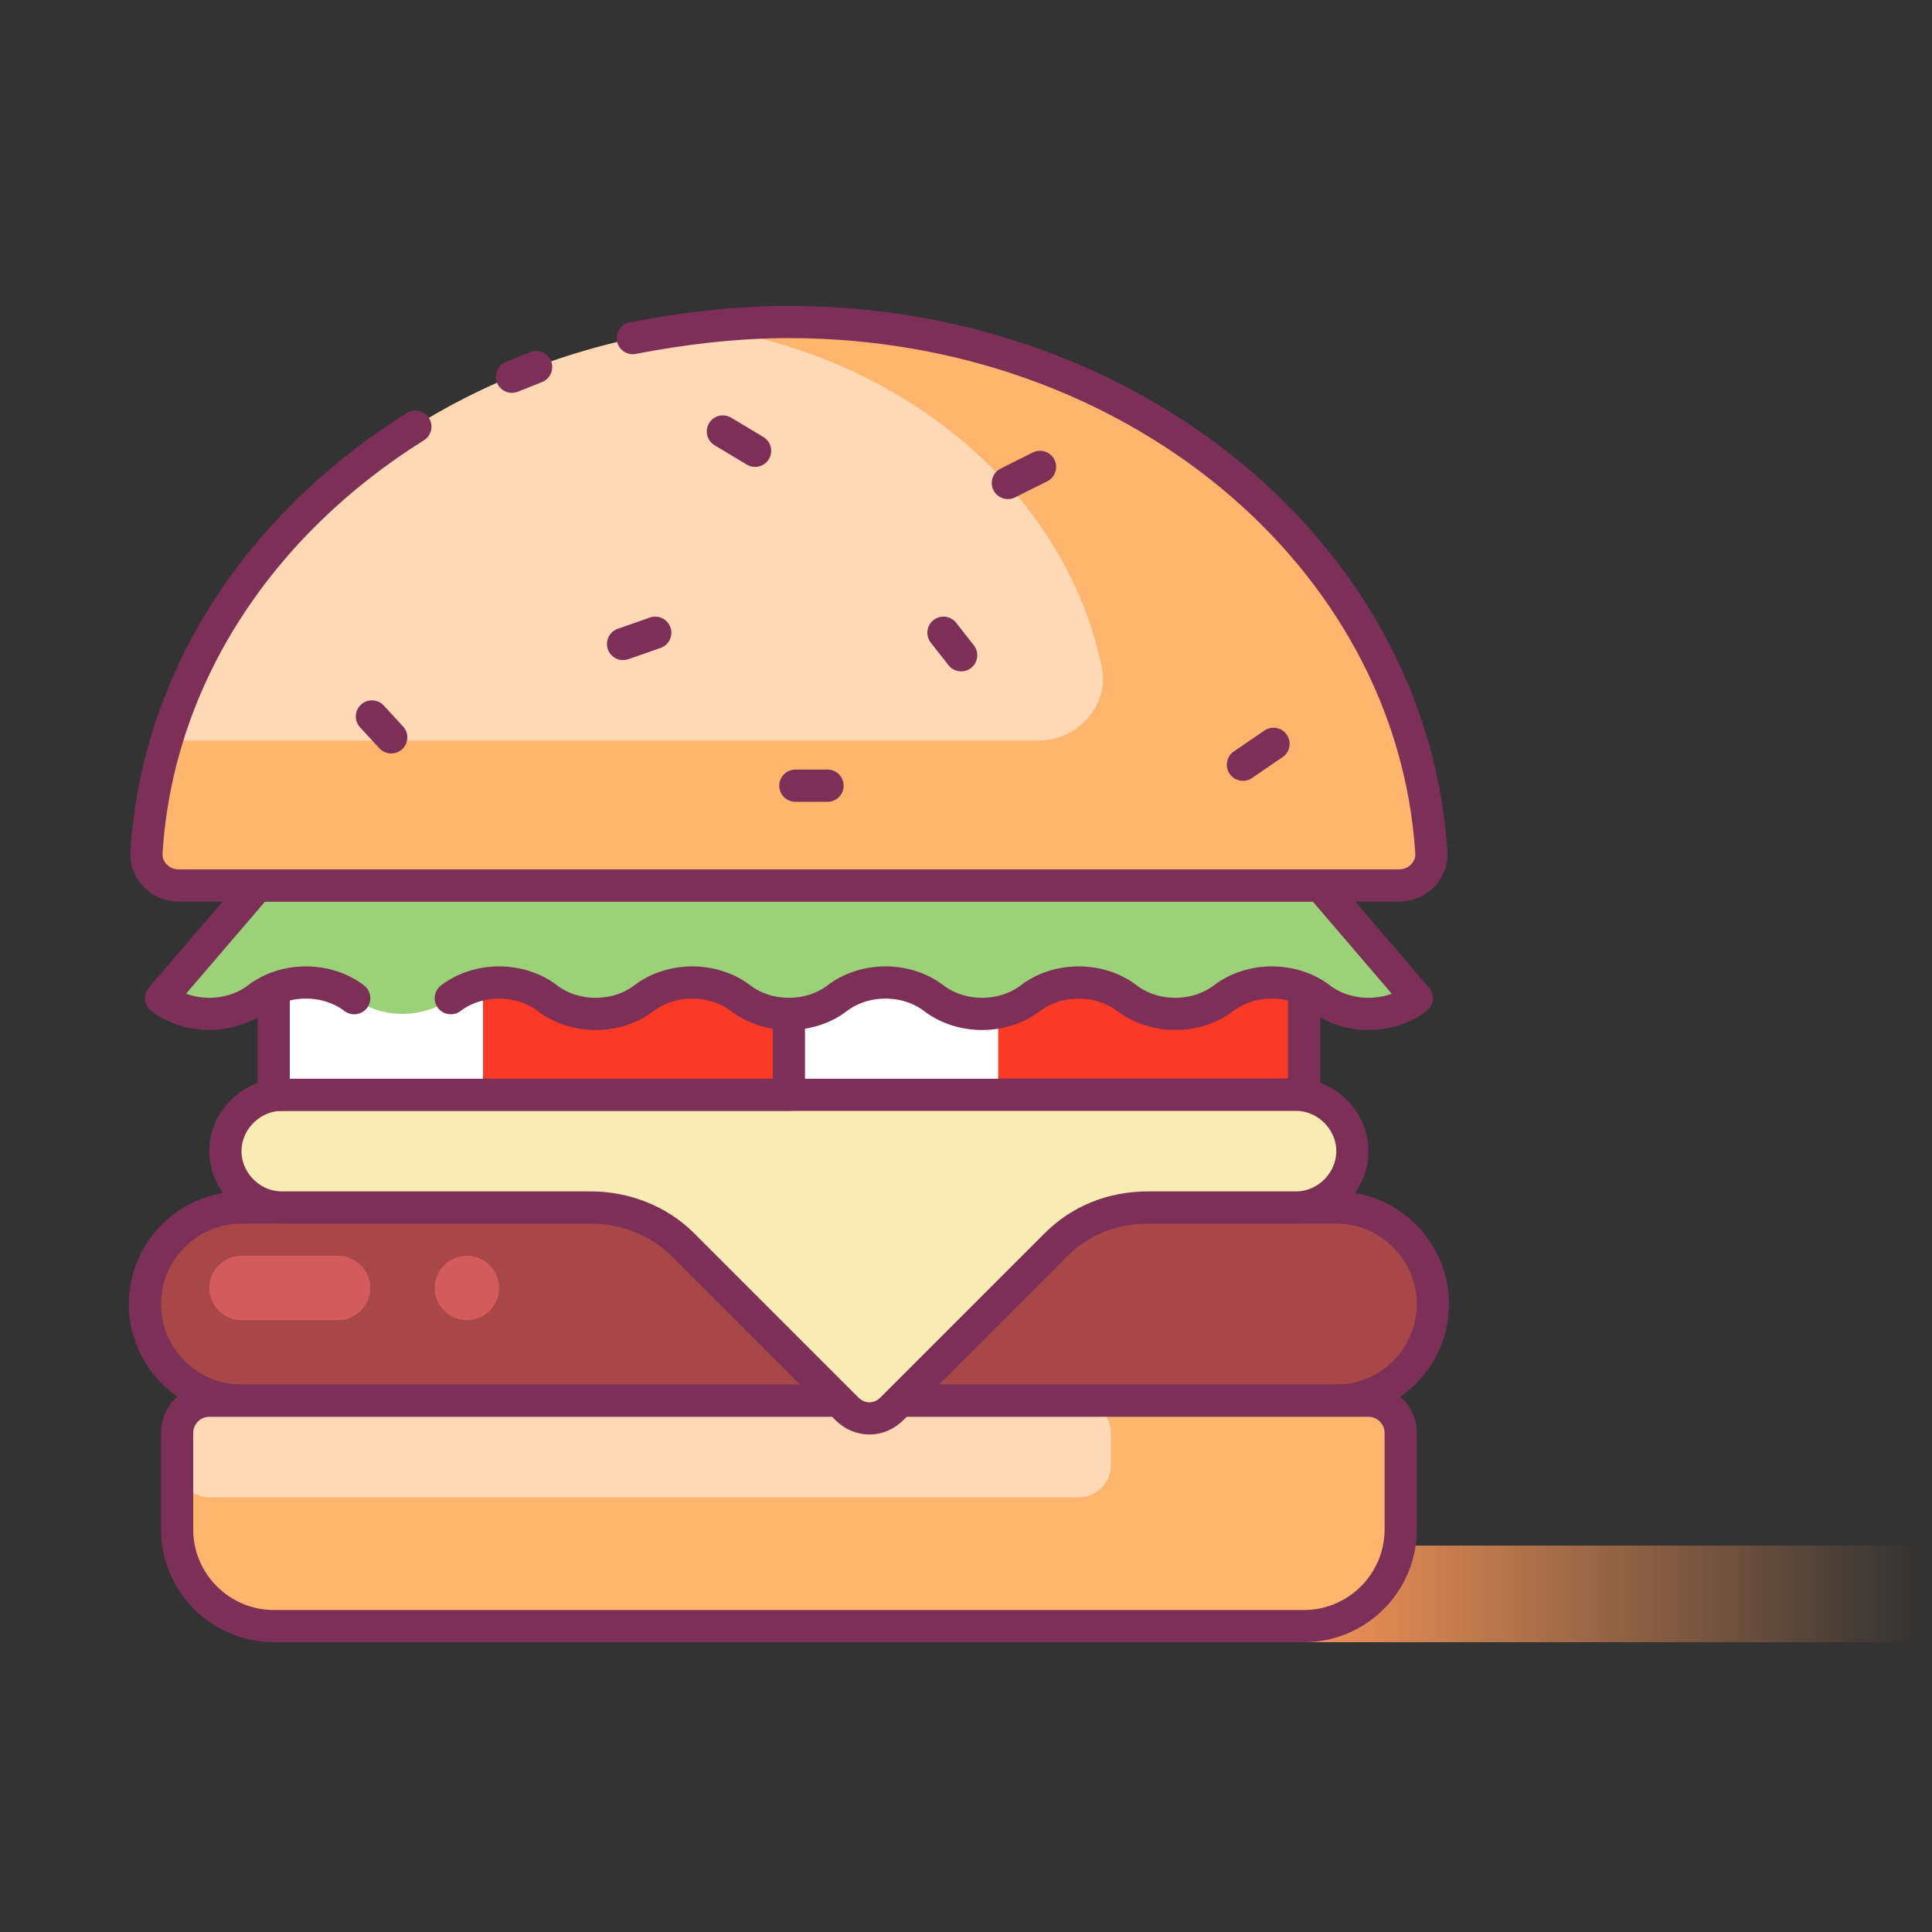
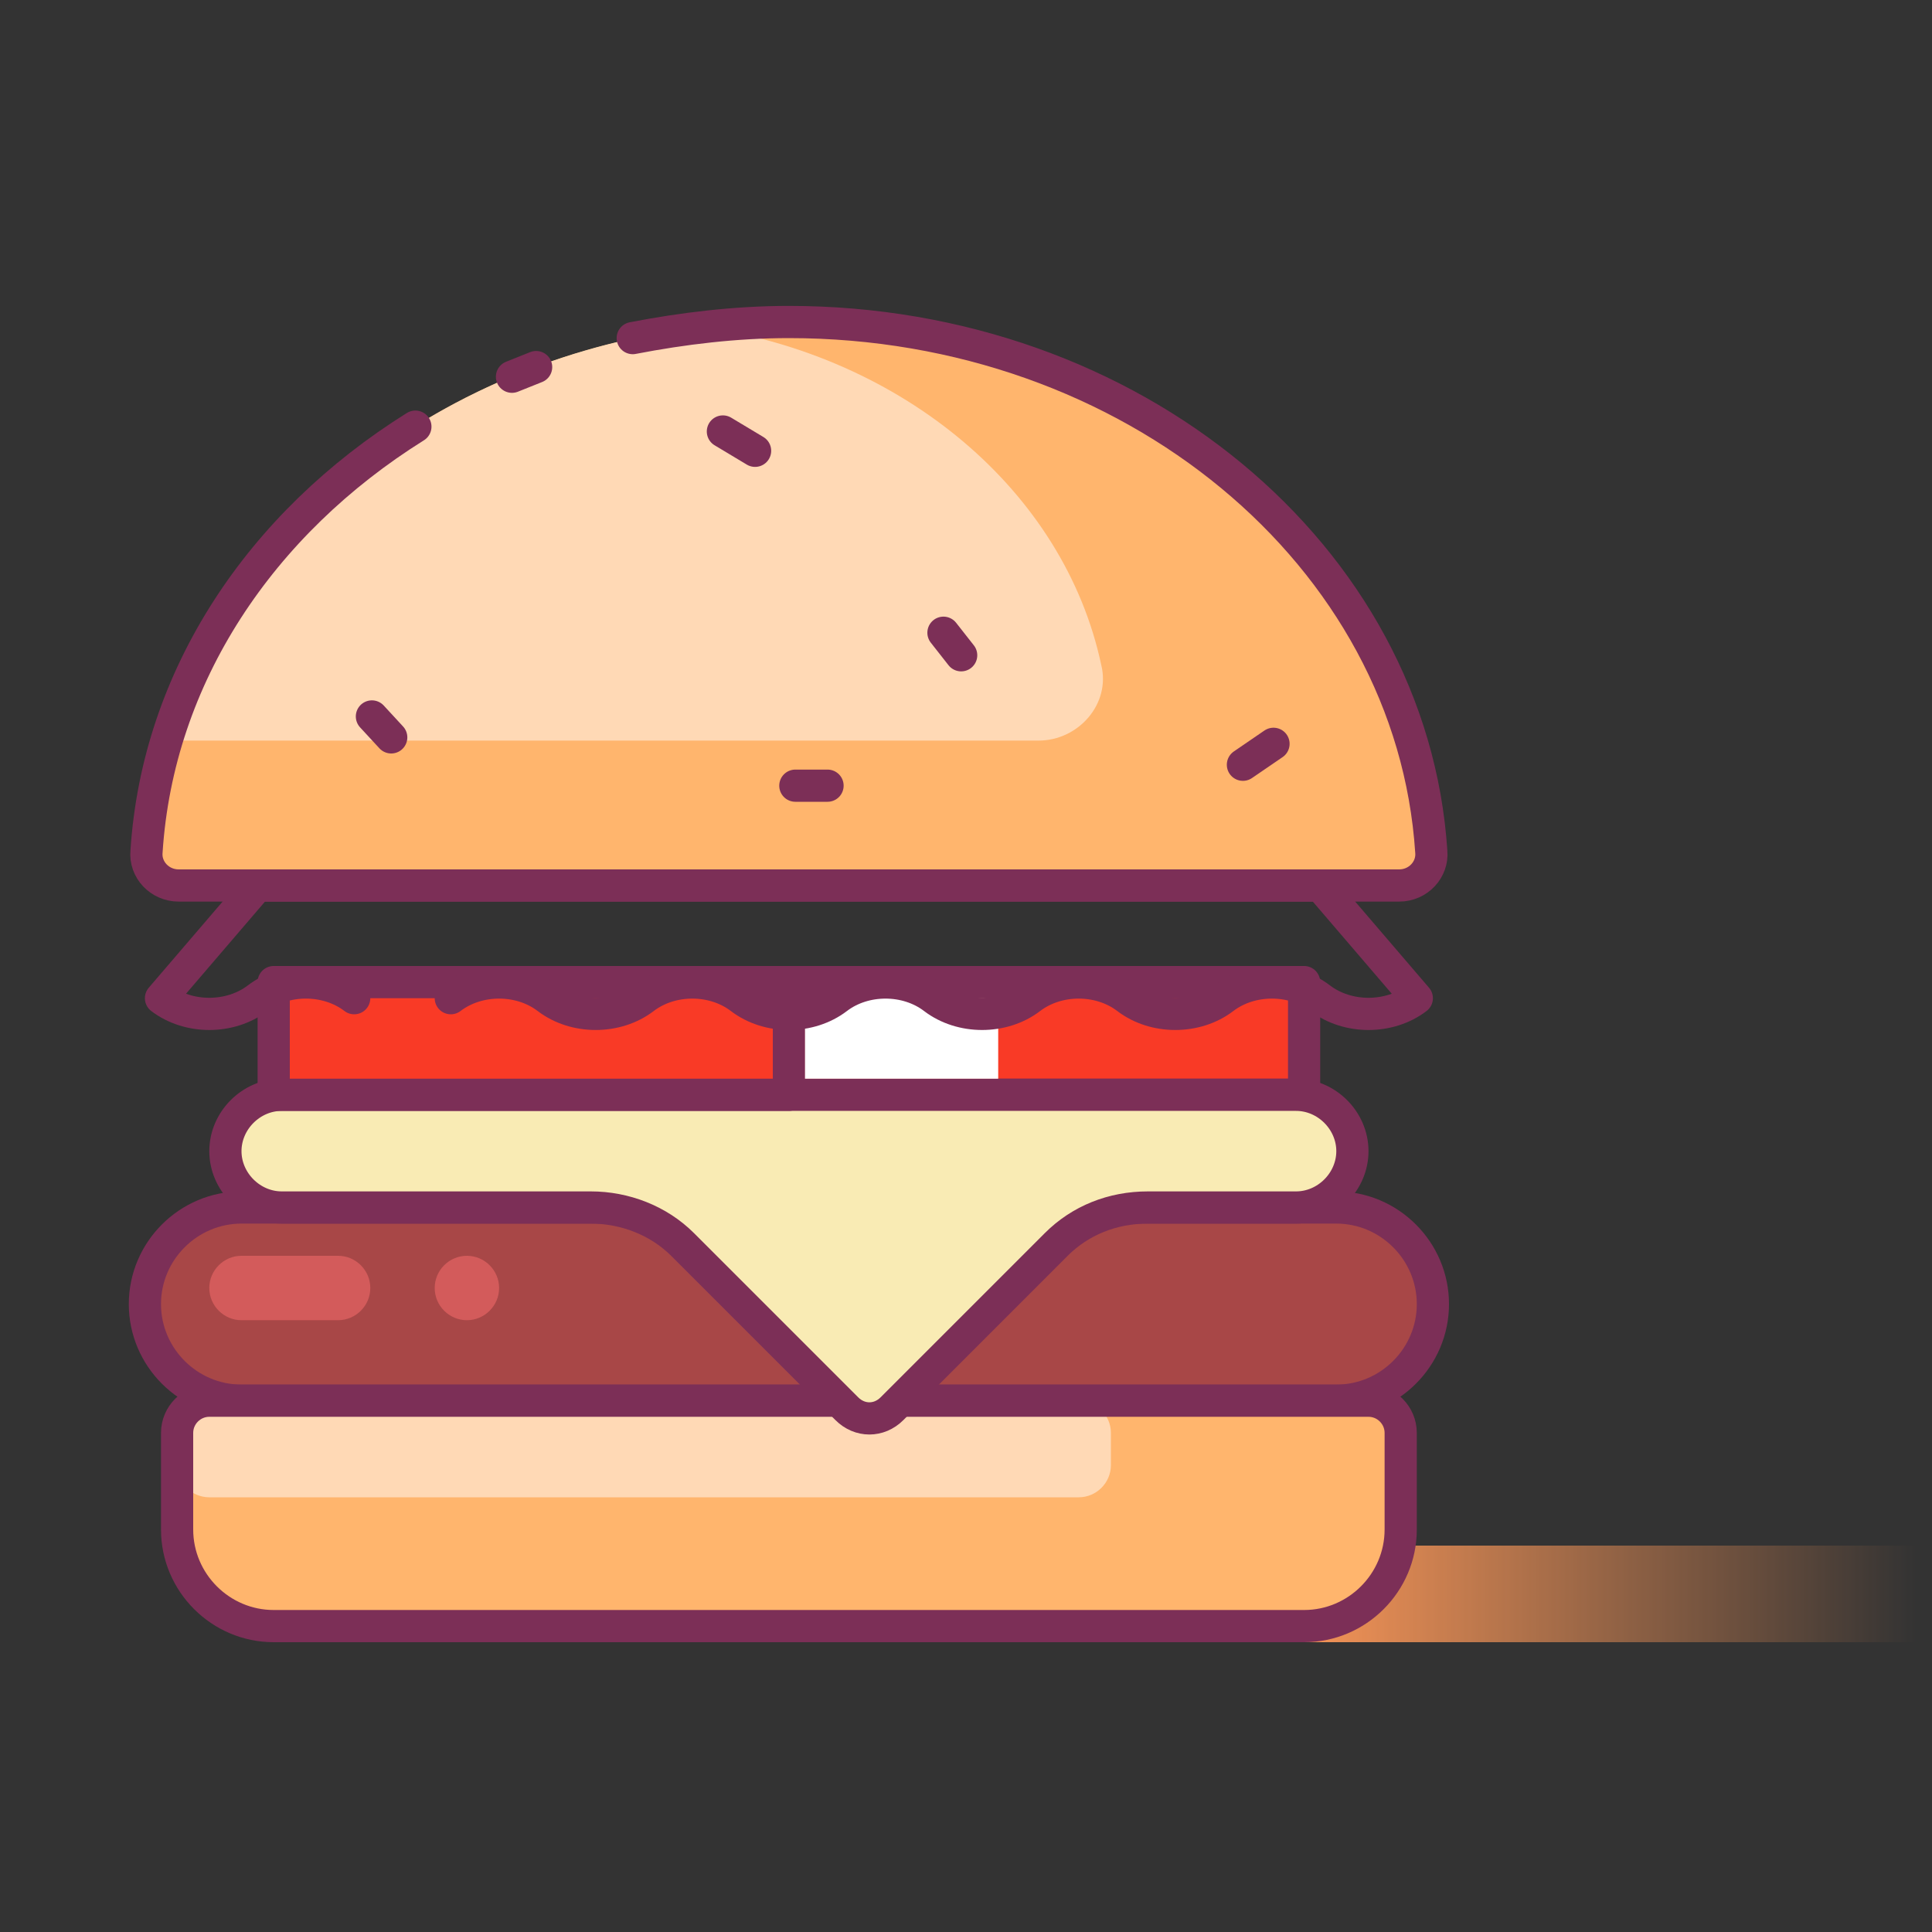
<svg xmlns="http://www.w3.org/2000/svg" x="0px" y="0px" width="120px" height="120px" viewBox="0 0 120 120" style="enable-background:new 0 0 120 120;" xml:space="preserve">
  <rect x="0" y="0" width="120" height="120" fill="#333333" stroke="none" />
  <style type="text/css">	.st0{display:none;}	.st1{display:inline;fill:#F7F9FB;}	.st2{fill:#F93A26;stroke:#7C2F57;stroke-width:2;stroke-linecap:round;stroke-linejoin:round;stroke-miterlimit:10;}	.st3{fill:url(#SVGID_1_);}	.st4{fill:#A84747;stroke:#7C2F57;stroke-width:2;stroke-linecap:round;stroke-linejoin:round;stroke-miterlimit:10;}	.st5{fill:#D35B5B;}	.st6{fill:#FFB56D;}	.st7{fill:#FFD9B5;}	.st8{fill:none;stroke:#7C2F57;stroke-width:2;stroke-linecap:round;stroke-linejoin:round;stroke-miterlimit:10;}	.st9{fill:#F9EBB4;stroke:#7C2F57;stroke-width:2;stroke-linecap:round;stroke-linejoin:round;stroke-miterlimit:10;}	.st10{fill:#FFFFFF;}	.st11{fill:#9BD178;}</style>
  <g id="Layer_2" class="st0">
    <rect x="20" y="20" class="st1" width="80" height="80" />
  </g>
  <g id="Layer_1">
    <g>
      <rect x="49" y="61" class="st2" width="32" height="7" />
      <linearGradient id="SVGID_1_" gradientUnits="userSpaceOnUse" x1="79" y1="99" x2="119" y2="99">
        <stop offset="6.188119e-04" style="stop-color:#FF9959" />
        <stop offset="1" style="stop-color:#FF9959;stop-opacity:0" />
      </linearGradient>
      <rect x="79" y="96" class="st3" width="40" height="6" />
      <path class="st4" d="M9,81L9,81c0,3.3,2.7,6,6,6h68c3.3,0,6-2.7,6-6v0c0-3.3-2.7-6-6-6H15C11.7,75,9,77.7,9,81z" />
      <path class="st5" d="M21,82h-6c-1.1,0-2-0.9-2-2l0,0c0-1.1,0.9-2,2-2h6c1.1,0,2,0.9,2,2l0,0C23,81.1,22.1,82,21,82z" />
      <path class="st5" d="M29,82L29,82c-1.1,0-2-0.9-2-2l0,0c0-1.1,0.9-2,2-2h0c1.1,0,2,0.9,2,2l0,0C31,81.1,30.1,82,29,82z" />
      <g>
        <path class="st6" d="M11,89v6c0,3.3,2.7,6,6,6h64c3.3,0,6-2.7,6-6v-6c0-1.1-0.9-2-2-2H13C11.9,87,11,87.9,11,89z" />
        <path class="st7" d="M11,89v2c0,1.1,0.9,2,2,2h54c1.1,0,2-0.9,2-2v-2c0-1.1-0.9-2-2-2H13C11.9,87,11,87.9,11,89z" />
        <path class="st8" d="M11,89v6c0,3.3,2.7,6,6,6h64c3.3,0,6-2.7,6-6v-6c0-1.1-0.9-2-2-2H13C11.9,87,11,87.9,11,89z" />
      </g>
      <path class="st9" d="M14,71.5L14,71.5c0,1.9,1.6,3.5,3.5,3.5h19.2c2.1,0,4.2,0.8,5.7,2.3l10.2,10.2c0.8,0.8,2,0.8,2.8,0l10.2-10.2   c1.5-1.5,3.5-2.3,5.7-2.3h9.2c1.9,0,3.5-1.6,3.5-3.5l0,0c0-1.9-1.6-3.5-3.5-3.5h-63C15.6,68,14,69.6,14,71.5z" />
      <rect x="17" y="61" class="st2" width="32" height="7" />
-       <rect x="18" y="62" class="st10" width="12" height="5" />
      <rect x="50" y="62" class="st10" width="12" height="5" />
      <path class="st6" d="M49,20C27.7,20,10.3,34.5,9.1,52.9C9,54,9.9,55,11.1,55h75.8c1.2,0,2.1-1,2-2.1C87.7,34.5,70.3,20,49,20z" />
      <path class="st7" d="M10.3,46h54.2c2.5,0,4.5-2.3,3.9-4.7c-2.3-10.8-12.3-19.2-24.8-21C27.5,22.2,14.4,32.5,10.3,46z" />
-       <path class="st11" d="M82,55H16l-6,7c1.7,1.3,4.3,1.3,6,0c1.7-1.3,4.3-1.3,6,0c1.7,1.3,4.3,1.3,6,0c1.7-1.3,4.3-1.3,6,0   c1.7,1.3,4.3,1.3,6,0c1.7-1.3,4.3-1.3,6,0c1.7,1.3,4.3,1.3,6,0c1.7-1.3,4.3-1.3,6,0c1.7,1.3,4.3,1.3,6,0c1.7-1.3,4.3-1.3,6,0   c1.7,1.3,4.3,1.3,6,0c1.7-1.3,4.3-1.3,6,0c1.7,1.3,4.3,1.3,6,0L82,55z" />
      <path class="st8" d="M28,62c1.7-1.3,4.3-1.3,6,0c1.7,1.3,4.3,1.3,6,0c1.7-1.3,4.3-1.3,6,0c1.7,1.3,4.3,1.3,6,0   c1.7-1.3,4.3-1.3,6,0c1.7,1.3,4.3,1.3,6,0c1.7-1.3,4.3-1.3,6,0c1.7,1.3,4.3,1.3,6,0c1.7-1.3,4.3-1.3,6,0c1.7,1.3,4.3,1.3,6,0l-6-7   H16l-6,7c1.7,1.3,4.3,1.3,6,0c1.7-1.3,4.3-1.3,6,0" />
      <path class="st8" d="M25.8,26.5C16.2,32.5,9.8,42,9.1,52.9C9,54,9.9,55,11.1,55h75.8c1.2,0,2.1-1,2-2.1C87.7,34.5,70.3,20,49,20   c-3.3,0-6.6,0.4-9.7,1" />
      <path class="st8" d="M33.3,22.8c-0.5,0.2-1,0.4-1.5,0.6" />
      <line class="st8" x1="23.1" y1="44.5" x2="24.3" y2="45.8" />
-       <line class="st8" x1="40.7" y1="39.3" x2="38.7" y2="40" />
      <line class="st8" x1="58.6" y1="39.3" x2="59.7" y2="40.7" />
-       <line class="st8" x1="64.6" y1="29" x2="62.6" y2="30" />
      <line class="st8" x1="44.9" y1="26.8" x2="46.9" y2="28" />
      <line class="st8" x1="79.1" y1="46.2" x2="77.2" y2="47.5" />
      <line class="st8" x1="49.4" y1="48.8" x2="51.4" y2="48.8" />
    </g>
  </g>
</svg>